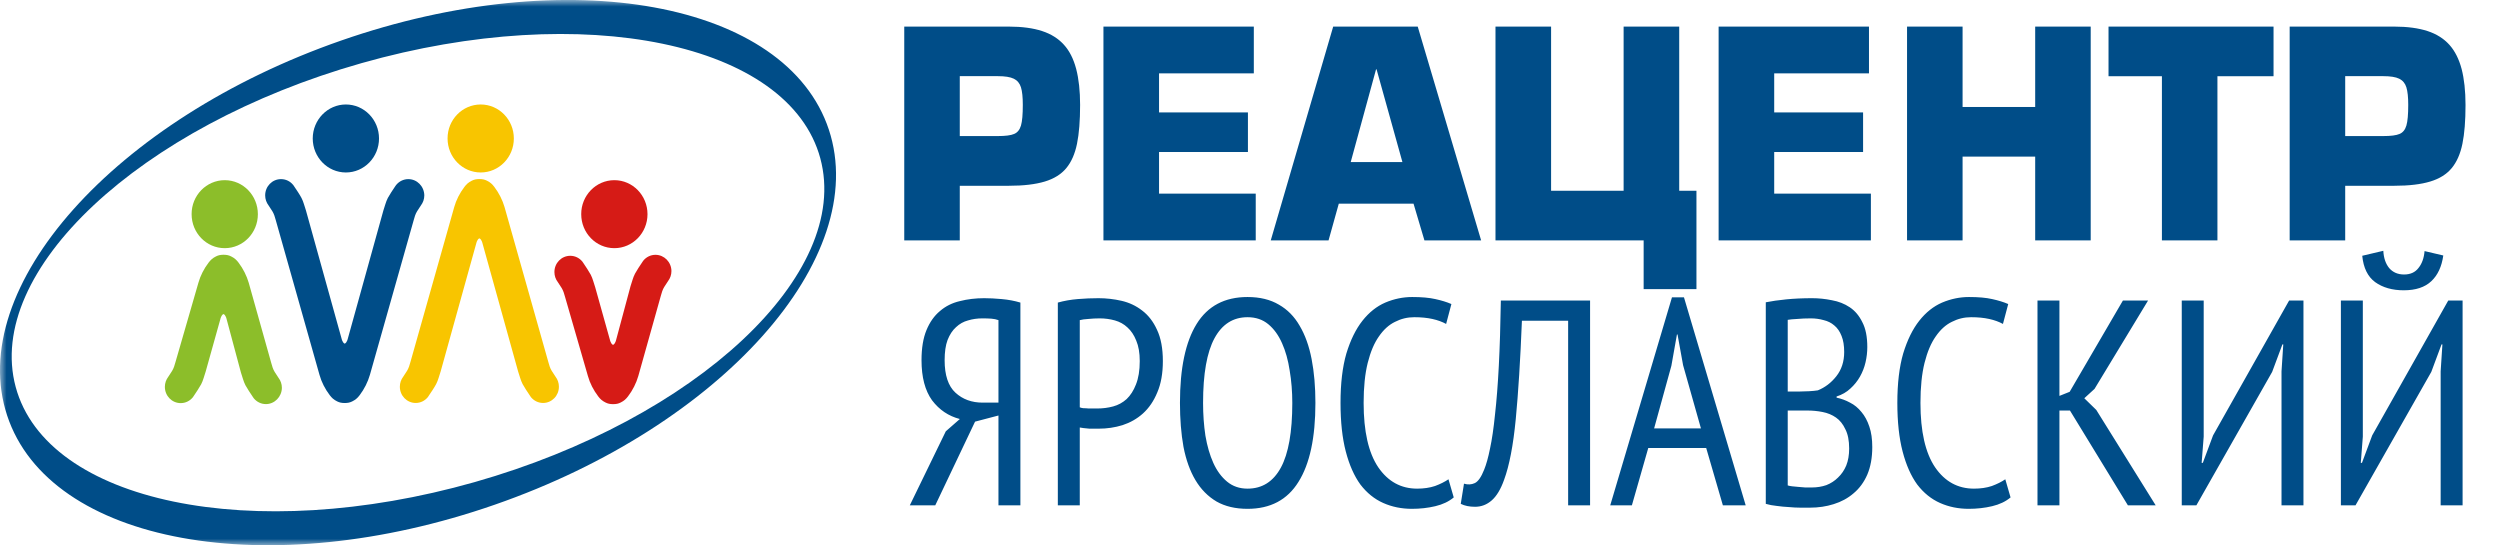
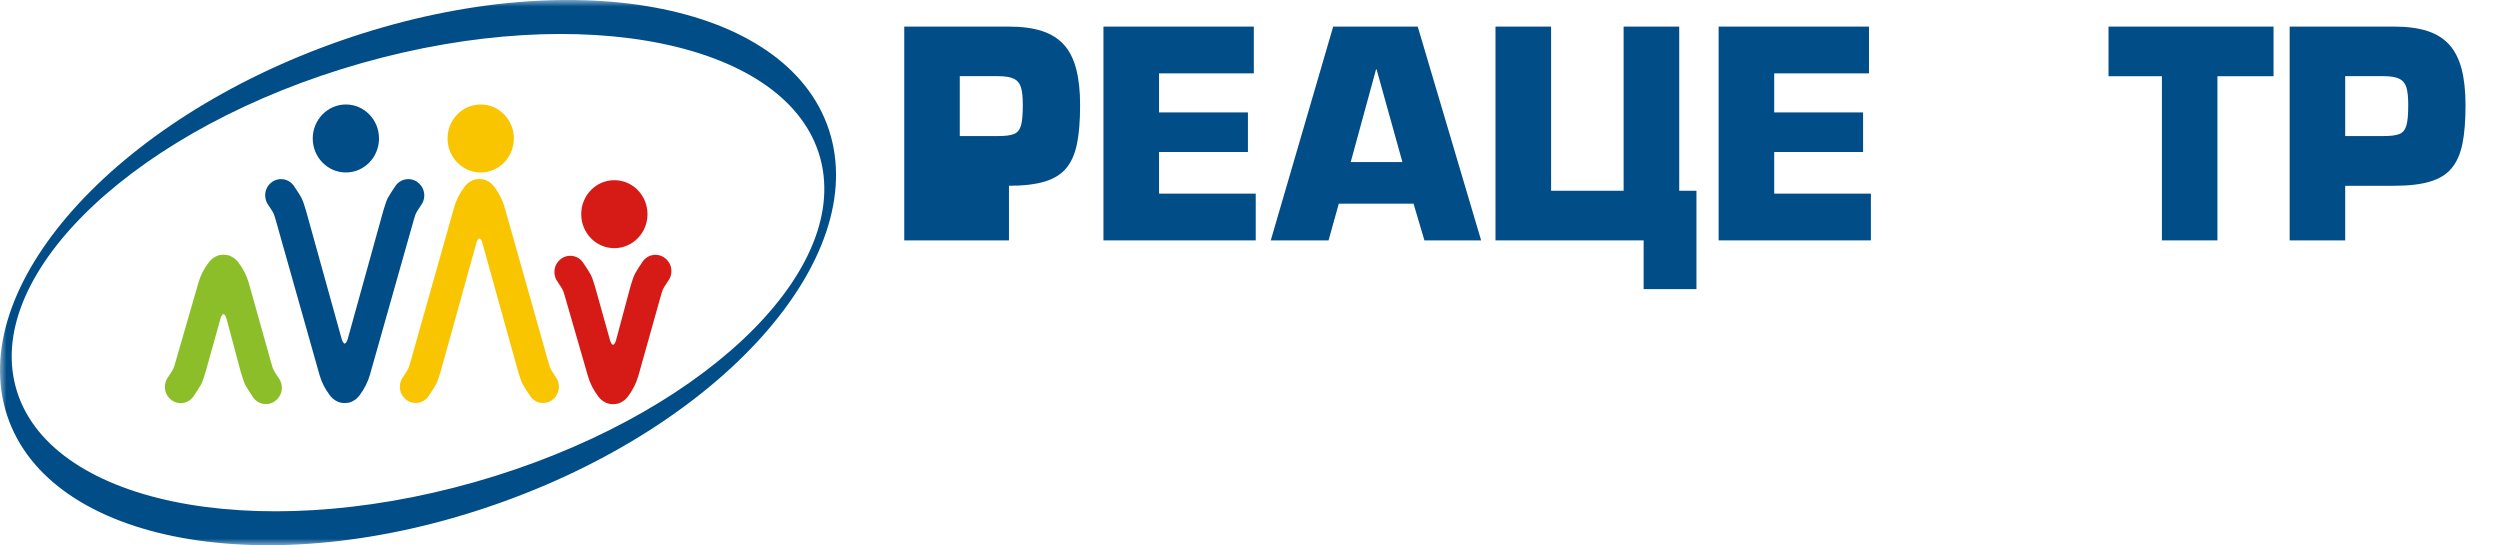
<svg xmlns="http://www.w3.org/2000/svg" width="188" height="41" viewBox="0 0 188 41" fill="none">
  <g clip-path="url(#clip0_57_2)">
    <mask id="mask0_57_2" style="mask-type:luminance" maskUnits="userSpaceOnUse" x="0" y="0" width="188" height="41">
      <path d="M188 0H0V41H188V0Z" fill="white" />
    </mask>
    <g mask="url(#mask0_57_2)">
-       <path d="M72.181 10.232H75.038C75.603 10.232 76.013 10.181 76.262 10.073C76.511 9.97 76.683 9.76 76.777 9.442C76.871 9.124 76.915 8.607 76.915 7.891C76.915 7.312 76.871 6.874 76.777 6.568C76.683 6.266 76.506 6.051 76.24 5.92C75.974 5.789 75.57 5.727 75.033 5.727H72.175V10.232H72.181ZM72.181 18.077H68V2H75.874C76.86 2 77.691 2.114 78.366 2.335C79.047 2.557 79.59 2.903 80.011 3.369C80.432 3.835 80.731 4.437 80.93 5.187C81.124 5.937 81.224 6.84 81.224 7.897C81.224 9.079 81.146 10.05 80.991 10.811C80.836 11.572 80.565 12.186 80.183 12.646C79.8 13.106 79.263 13.442 78.566 13.652C77.873 13.862 76.976 13.97 75.874 13.97H72.175V18.077H72.181Z" fill="#004D88" />
+       <path d="M72.181 10.232H75.038C75.603 10.232 76.013 10.181 76.262 10.073C76.511 9.97 76.683 9.76 76.777 9.442C76.871 9.124 76.915 8.607 76.915 7.891C76.915 7.312 76.871 6.874 76.777 6.568C76.683 6.266 76.506 6.051 76.24 5.92C75.974 5.789 75.57 5.727 75.033 5.727H72.175V10.232H72.181ZM72.181 18.077H68V2H75.874C76.86 2 77.691 2.114 78.366 2.335C79.047 2.557 79.59 2.903 80.011 3.369C80.432 3.835 80.731 4.437 80.93 5.187C81.124 5.937 81.224 6.84 81.224 7.897C81.224 9.079 81.146 10.05 80.991 10.811C80.836 11.572 80.565 12.186 80.183 12.646C79.8 13.106 79.263 13.442 78.566 13.652C77.873 13.862 76.976 13.97 75.874 13.97V18.077H72.181Z" fill="#004D88" />
      <path d="M87.16 5.517V8.454H93.844V11.431H87.16V14.561H94.431V18.077H82.979V2H94.287V5.517H87.16Z" fill="#004D88" />
      <path d="M105.461 12.186L103.518 5.215H103.479L101.574 12.186H105.461ZM106.298 15.316H100.677L99.907 18.077H95.561L100.256 2H106.613L111.381 18.077H107.117L106.298 15.316Z" fill="#004D88" />
      <path d="M116.642 14.345H122.096V2H126.277V14.345H127.573V21.742H123.602V18.077H112.461V2H116.642V14.345Z" fill="#004D88" />
      <path d="M133.42 5.517V8.454H140.104V11.431H133.42V14.561H140.691V18.077H129.24V2H140.547V5.517H133.42Z" fill="#004D88" />
-       <path d="M157.221 2V18.077H153.046V11.777H147.586V18.077H143.41V2H147.586V8.045H153.046V2H157.221Z" fill="#004D88" />
      <path d="M166.751 5.732V18.077H162.576V5.732H158.561V2H170.97V5.732H166.751Z" fill="#004D88" />
      <path d="M176.364 10.232H179.222C179.786 10.232 180.196 10.181 180.445 10.073C180.695 9.97 180.866 9.76 180.96 9.442C181.055 9.124 181.099 8.607 181.099 7.891C181.099 7.312 181.055 6.874 180.96 6.568C180.866 6.266 180.689 6.051 180.423 5.92C180.157 5.789 179.753 5.727 179.216 5.727H176.359V10.232H176.364ZM176.364 18.077H172.183V2H180.058C181.038 2 181.869 2.114 182.55 2.335C183.231 2.557 183.773 2.903 184.194 3.369C184.61 3.835 184.914 4.437 185.114 5.187C185.307 5.937 185.407 6.84 185.407 7.897C185.407 9.079 185.33 10.05 185.174 10.811C185.019 11.572 184.748 12.186 184.366 12.646C183.984 13.106 183.447 13.442 182.749 13.652C182.057 13.862 181.16 13.97 180.058 13.97H176.359V18.077H176.364Z" fill="#004D88" />
      <path d="M35.684 36.257C18.977 41 3.527 37.796 1.179 29.098C-1.163 20.395 10.477 9.493 27.184 4.749C43.891 0.006 59.34 3.21 61.688 11.908C64.036 20.611 52.396 31.507 35.684 36.257ZM62.331 9.754C59.146 0.114 42.728 -2.892 25.666 3.045C8.605 8.982 -2.647 21.605 0.537 31.246C3.721 40.886 20.134 43.892 37.201 37.955C54.268 32.024 65.515 19.395 62.331 9.754Z" fill="#004D88" />
      <path d="M30.706 13.47C30.34 13.47 30.014 13.64 29.798 13.902C29.798 13.902 29.798 13.902 29.798 13.896C29.781 13.924 29.753 13.953 29.731 13.992C29.726 13.998 29.726 14.004 29.72 14.009C29.554 14.248 29.283 14.668 29.166 14.884C29.011 15.18 28.939 15.521 28.829 15.833L26.16 25.451C26.16 25.451 26.093 25.78 25.922 25.843C25.75 25.78 25.683 25.451 25.683 25.451L23.009 15.833C22.898 15.515 22.826 15.18 22.671 14.884C22.56 14.668 22.283 14.248 22.117 14.009C22.112 14.004 22.112 13.998 22.106 13.992C22.078 13.953 22.056 13.924 22.04 13.896C22.04 13.896 22.04 13.896 22.04 13.902C21.824 13.634 21.497 13.47 21.131 13.47C20.473 13.47 19.941 14.015 19.941 14.691C19.941 14.975 20.035 15.236 20.196 15.447C20.284 15.577 20.417 15.782 20.484 15.89C20.605 16.089 20.677 16.322 20.738 16.555L24.028 28.195C24.177 28.729 24.443 29.252 24.797 29.718C24.947 29.916 25.096 30.058 25.351 30.183C25.534 30.274 25.672 30.303 25.922 30.308C26.171 30.303 26.309 30.274 26.492 30.183C26.747 30.058 26.896 29.916 27.046 29.718C27.395 29.257 27.66 28.729 27.815 28.195L31.11 16.555C31.171 16.327 31.238 16.094 31.365 15.89C31.431 15.782 31.564 15.577 31.653 15.447C31.813 15.236 31.908 14.975 31.908 14.691C31.896 14.015 31.365 13.47 30.706 13.47Z" fill="#004D88" />
      <path d="M26.01 7.857C27.389 7.857 28.502 9.005 28.502 10.413C28.502 11.828 27.383 12.97 26.01 12.97C24.631 12.97 23.518 11.822 23.518 10.413C23.518 9.005 24.637 7.857 26.01 7.857Z" fill="#004D88" />
      <path d="M40.839 30.303C40.474 30.303 40.147 30.132 39.931 29.871C39.915 29.843 39.887 29.814 39.865 29.774C39.859 29.769 39.859 29.763 39.854 29.757C39.688 29.519 39.416 29.098 39.3 28.882C39.145 28.587 39.073 28.246 38.962 27.934L36.288 18.316C36.288 18.316 36.221 17.986 36.049 17.924C35.878 17.986 35.811 18.316 35.811 18.316L33.137 27.934C33.026 28.252 32.954 28.587 32.799 28.882C32.688 29.098 32.411 29.519 32.245 29.757C32.24 29.763 32.24 29.769 32.234 29.774C32.206 29.814 32.184 29.843 32.168 29.871C31.946 30.138 31.625 30.303 31.259 30.303C30.601 30.303 30.069 29.757 30.069 29.081C30.069 28.797 30.163 28.536 30.324 28.326C30.412 28.195 30.545 27.99 30.611 27.883C30.733 27.684 30.805 27.451 30.866 27.218L34.156 15.577C34.305 15.043 34.571 14.521 34.925 14.055C35.075 13.856 35.224 13.714 35.479 13.589C35.662 13.498 35.8 13.47 36.049 13.464C36.299 13.47 36.437 13.498 36.62 13.589C36.874 13.714 37.024 13.856 37.173 14.055C37.522 14.515 37.788 15.043 37.943 15.577L41.233 27.218C41.294 27.445 41.36 27.678 41.487 27.883C41.554 27.99 41.687 28.195 41.775 28.326C41.936 28.536 42.03 28.797 42.03 29.081C42.03 29.757 41.498 30.303 40.839 30.303Z" fill="#F8C500" />
      <path d="M36.149 7.857C37.528 7.857 38.641 9.005 38.641 10.413C38.641 11.828 37.523 12.97 36.149 12.97C34.77 12.97 33.657 11.822 33.657 10.413C33.652 9.005 34.77 7.857 36.149 7.857Z" fill="#F8C500" />
      <path d="M49.29 19.162C48.924 19.162 48.598 19.332 48.382 19.594C48.365 19.622 48.337 19.651 48.315 19.69C48.31 19.696 48.31 19.702 48.304 19.707C48.138 19.946 47.867 20.366 47.751 20.582C47.595 20.878 47.523 21.219 47.413 21.531L46.338 25.542C46.338 25.542 46.272 25.871 46.1 25.934C45.929 25.871 45.862 25.542 45.862 25.542L44.76 21.605C44.649 21.287 44.577 20.952 44.422 20.656C44.306 20.44 44.035 20.02 43.869 19.781C43.863 19.776 43.863 19.77 43.858 19.764C43.83 19.724 43.808 19.696 43.791 19.668C43.57 19.401 43.248 19.236 42.883 19.236C42.224 19.236 41.692 19.781 41.692 20.457C41.692 20.741 41.786 21.003 41.947 21.213C42.036 21.344 42.169 21.548 42.235 21.656C42.357 21.855 42.429 22.088 42.49 22.321L44.212 28.28C44.361 28.814 44.627 29.337 44.982 29.803C45.131 30.002 45.281 30.143 45.535 30.268C45.718 30.359 45.857 30.388 46.106 30.393C46.355 30.388 46.493 30.359 46.676 30.268C46.931 30.143 47.08 30.002 47.23 29.803C47.579 29.343 47.845 28.814 48 28.28L49.694 22.247C49.755 22.02 49.822 21.787 49.949 21.582C50.015 21.474 50.148 21.27 50.237 21.139C50.397 20.929 50.492 20.668 50.492 20.384C50.486 19.707 49.949 19.162 49.29 19.162Z" fill="#D61B16" />
      <path d="M46.2 13.549C47.579 13.549 48.692 14.697 48.692 16.106C48.692 17.52 47.573 18.662 46.2 18.662C44.821 18.662 43.708 17.52 43.708 16.106C43.703 14.697 44.821 13.549 46.2 13.549Z" fill="#D61B16" />
      <path d="M19.996 30.388C19.631 30.388 19.304 30.218 19.088 29.956C19.071 29.928 19.044 29.899 19.021 29.86C19.016 29.854 19.016 29.848 19.01 29.843C18.844 29.604 18.573 29.184 18.456 28.968C18.302 28.672 18.23 28.331 18.119 28.019L17.044 24.008C17.044 24.008 16.978 23.679 16.806 23.616C16.635 23.679 16.568 24.008 16.568 24.008L15.466 27.945C15.355 28.263 15.284 28.598 15.129 28.894C15.012 29.11 14.741 29.53 14.575 29.769C14.569 29.774 14.569 29.78 14.564 29.786C14.536 29.826 14.514 29.854 14.497 29.882C14.276 30.149 13.954 30.314 13.589 30.314C12.93 30.314 12.398 29.769 12.398 29.093C12.398 28.809 12.493 28.547 12.653 28.337C12.742 28.206 12.875 28.002 12.941 27.894C13.063 27.695 13.135 27.462 13.196 27.229L14.918 21.27C15.068 20.736 15.333 20.213 15.688 19.747C15.837 19.554 15.987 19.407 16.241 19.282C16.424 19.191 16.563 19.162 16.812 19.157C17.061 19.162 17.2 19.191 17.382 19.282C17.637 19.407 17.787 19.549 17.936 19.747C18.285 20.207 18.551 20.736 18.706 21.27L20.4 27.303C20.461 27.53 20.528 27.763 20.655 27.968C20.721 28.076 20.854 28.28 20.943 28.411C21.104 28.621 21.198 28.883 21.198 29.166C21.186 29.843 20.649 30.388 19.996 30.388Z" fill="#8CBE2A" />
-       <path d="M16.901 13.549C18.279 13.549 19.392 14.697 19.392 16.106C19.392 17.52 18.279 18.662 16.901 18.662C15.522 18.662 14.409 17.52 14.409 16.106C14.403 14.697 15.522 13.549 16.901 13.549Z" fill="#8CBE2A" />
    </g>
-     <path d="M76.734 38H75.084V31.246L73.324 31.708L70.332 38H68.418L71.124 32.434L72.18 31.51C71.329 31.29 70.633 30.821 70.09 30.102C69.562 29.369 69.298 28.364 69.298 27.088C69.298 26.179 69.423 25.423 69.672 24.822C69.921 24.221 70.259 23.744 70.684 23.392C71.109 23.025 71.608 22.776 72.18 22.644C72.752 22.497 73.361 22.424 74.006 22.424C74.402 22.424 74.842 22.446 75.326 22.49C75.825 22.534 76.294 22.622 76.734 22.754V38ZM73.874 23.942C73.493 23.942 73.133 23.993 72.796 24.096C72.459 24.184 72.158 24.353 71.894 24.602C71.63 24.837 71.417 25.159 71.256 25.57C71.109 25.966 71.036 26.472 71.036 27.088C71.036 28.217 71.307 29.031 71.85 29.53C72.393 30.029 73.075 30.278 73.896 30.278H75.084V24.074C74.923 24.015 74.747 23.979 74.556 23.964C74.365 23.949 74.138 23.942 73.874 23.942ZM79.549 22.754C80.018 22.622 80.517 22.534 81.045 22.49C81.573 22.446 82.093 22.424 82.607 22.424C83.193 22.424 83.773 22.49 84.345 22.622C84.917 22.754 85.43 22.996 85.885 23.348C86.354 23.7 86.728 24.184 87.007 24.8C87.3 25.416 87.447 26.201 87.447 27.154C87.447 28.078 87.307 28.863 87.029 29.508C86.765 30.153 86.405 30.681 85.951 31.092C85.511 31.488 84.997 31.781 84.411 31.972C83.839 32.148 83.245 32.236 82.629 32.236C82.57 32.236 82.475 32.236 82.343 32.236C82.211 32.236 82.071 32.236 81.925 32.236C81.778 32.221 81.631 32.207 81.485 32.192C81.353 32.177 81.257 32.163 81.199 32.148V38H79.549V22.754ZM82.695 23.942C82.401 23.942 82.115 23.957 81.837 23.986C81.573 24.001 81.36 24.03 81.199 24.074V30.63C81.257 30.659 81.345 30.681 81.463 30.696C81.595 30.696 81.727 30.703 81.859 30.718C81.991 30.718 82.115 30.718 82.233 30.718C82.365 30.718 82.46 30.718 82.519 30.718C82.929 30.718 83.325 30.667 83.707 30.564C84.088 30.461 84.425 30.278 84.719 30.014C85.012 29.735 85.247 29.369 85.423 28.914C85.613 28.445 85.709 27.858 85.709 27.154C85.709 26.538 85.621 26.025 85.445 25.614C85.283 25.203 85.063 24.873 84.785 24.624C84.521 24.375 84.205 24.199 83.839 24.096C83.472 23.993 83.091 23.942 82.695 23.942ZM88.733 30.3C88.733 27.689 89.151 25.709 89.987 24.36C90.823 23.011 92.099 22.336 93.815 22.336C94.739 22.336 95.524 22.527 96.169 22.908C96.814 23.275 97.335 23.803 97.731 24.492C98.142 25.181 98.442 26.017 98.633 27C98.824 27.983 98.919 29.083 98.919 30.3C98.919 32.911 98.494 34.891 97.643 36.24C96.807 37.589 95.531 38.264 93.815 38.264C92.906 38.264 92.128 38.081 91.483 37.714C90.838 37.333 90.31 36.797 89.899 36.108C89.488 35.419 89.188 34.583 88.997 33.6C88.821 32.617 88.733 31.517 88.733 30.3ZM90.471 30.3C90.471 31.165 90.53 31.987 90.647 32.764C90.779 33.541 90.977 34.223 91.241 34.81C91.505 35.397 91.85 35.866 92.275 36.218C92.7 36.57 93.214 36.746 93.815 36.746C94.915 36.746 95.751 36.218 96.323 35.162C96.895 34.106 97.181 32.485 97.181 30.3C97.181 29.449 97.115 28.635 96.983 27.858C96.866 27.081 96.675 26.399 96.411 25.812C96.147 25.211 95.802 24.734 95.377 24.382C94.952 24.03 94.431 23.854 93.815 23.854C92.73 23.854 91.901 24.382 91.329 25.438C90.757 26.494 90.471 28.115 90.471 30.3ZM109.321 37.406C108.955 37.714 108.493 37.934 107.935 38.066C107.378 38.198 106.791 38.264 106.175 38.264C105.398 38.264 104.679 38.117 104.019 37.824C103.359 37.531 102.787 37.069 102.303 36.438C101.834 35.793 101.467 34.964 101.203 33.952C100.939 32.94 100.807 31.723 100.807 30.3C100.807 28.833 100.954 27.594 101.247 26.582C101.555 25.57 101.959 24.749 102.457 24.118C102.956 23.487 103.528 23.033 104.173 22.754C104.833 22.475 105.508 22.336 106.197 22.336C106.901 22.336 107.481 22.387 107.935 22.49C108.405 22.593 108.808 22.717 109.145 22.864L108.749 24.36C108.456 24.199 108.111 24.074 107.715 23.986C107.319 23.898 106.865 23.854 106.351 23.854C105.838 23.854 105.354 23.971 104.899 24.206C104.445 24.426 104.041 24.793 103.689 25.306C103.337 25.805 103.059 26.465 102.853 27.286C102.648 28.107 102.545 29.112 102.545 30.3C102.545 32.441 102.912 34.055 103.645 35.14C104.379 36.211 105.354 36.746 106.571 36.746C107.07 36.746 107.517 36.68 107.913 36.548C108.309 36.401 108.647 36.233 108.925 36.042L109.321 37.406ZM117.924 24.118H114.448C114.33 27.066 114.176 29.53 113.986 31.51C113.795 33.49 113.502 35.015 113.106 36.086C112.856 36.79 112.548 37.303 112.182 37.626C111.815 37.949 111.397 38.11 110.928 38.11C110.502 38.11 110.143 38.037 109.849 37.89L110.092 36.372C110.385 36.46 110.656 36.445 110.906 36.328C111.155 36.211 111.39 35.873 111.61 35.316C111.771 34.92 111.918 34.392 112.05 33.732C112.196 33.057 112.321 32.207 112.424 31.18C112.541 30.153 112.636 28.936 112.71 27.528C112.783 26.12 112.834 24.477 112.864 22.6H119.574V38H117.924V24.118ZM128.306 33.688H123.95L122.718 38H121.09L125.732 22.358H126.634L131.276 38H129.56L128.306 33.688ZM124.39 32.214H127.91L126.568 27.462L126.15 25.152H126.106L125.688 27.506L124.39 32.214ZM140.421 26.098C140.421 26.479 140.377 26.861 140.289 27.242C140.201 27.623 140.062 27.983 139.871 28.32C139.68 28.657 139.438 28.958 139.145 29.222C138.866 29.486 138.522 29.684 138.111 29.816V29.904C138.463 29.977 138.8 30.102 139.123 30.278C139.446 30.439 139.732 30.674 139.981 30.982C140.23 31.275 140.428 31.642 140.575 32.082C140.722 32.507 140.795 33.021 140.795 33.622C140.795 34.414 140.67 35.103 140.421 35.69C140.172 36.262 139.827 36.731 139.387 37.098C138.962 37.465 138.463 37.736 137.891 37.912C137.334 38.088 136.74 38.176 136.109 38.176C135.904 38.176 135.662 38.176 135.383 38.176C135.119 38.176 134.833 38.161 134.525 38.132C134.217 38.117 133.909 38.088 133.601 38.044C133.308 38.015 133.036 37.963 132.787 37.89V22.732C133.227 22.644 133.74 22.571 134.327 22.512C134.928 22.453 135.574 22.424 136.263 22.424C136.762 22.424 137.26 22.475 137.759 22.578C138.258 22.666 138.705 22.842 139.101 23.106C139.497 23.37 139.812 23.744 140.047 24.228C140.296 24.697 140.421 25.321 140.421 26.098ZM136.241 36.658C136.637 36.658 137.004 36.599 137.341 36.482C137.678 36.35 137.972 36.159 138.221 35.91C138.485 35.661 138.69 35.36 138.837 35.008C138.984 34.641 139.057 34.216 139.057 33.732C139.057 33.131 138.962 32.647 138.771 32.28C138.595 31.899 138.36 31.605 138.067 31.4C137.774 31.195 137.436 31.055 137.055 30.982C136.688 30.909 136.307 30.872 135.911 30.872H134.437V36.504C134.525 36.533 134.635 36.555 134.767 36.57C134.914 36.585 135.068 36.599 135.229 36.614C135.405 36.629 135.581 36.643 135.757 36.658C135.933 36.658 136.094 36.658 136.241 36.658ZM135.339 29.442C135.544 29.442 135.779 29.435 136.043 29.42C136.307 29.405 136.527 29.383 136.703 29.354C137.246 29.134 137.708 28.782 138.089 28.298C138.485 27.799 138.683 27.191 138.683 26.472C138.683 25.988 138.617 25.585 138.485 25.262C138.353 24.925 138.17 24.661 137.935 24.47C137.715 24.279 137.451 24.147 137.143 24.074C136.835 23.986 136.512 23.942 136.175 23.942C135.794 23.942 135.449 23.957 135.141 23.986C134.833 24.001 134.598 24.023 134.437 24.052V29.442H135.339ZM151.194 37.406C150.828 37.714 150.366 37.934 149.808 38.066C149.251 38.198 148.664 38.264 148.048 38.264C147.271 38.264 146.552 38.117 145.892 37.824C145.232 37.531 144.66 37.069 144.176 36.438C143.707 35.793 143.34 34.964 143.076 33.952C142.812 32.94 142.68 31.723 142.68 30.3C142.68 28.833 142.827 27.594 143.12 26.582C143.428 25.57 143.832 24.749 144.33 24.118C144.829 23.487 145.401 23.033 146.046 22.754C146.706 22.475 147.381 22.336 148.07 22.336C148.774 22.336 149.354 22.387 149.808 22.49C150.278 22.593 150.681 22.717 151.018 22.864L150.622 24.36C150.329 24.199 149.984 24.074 149.588 23.986C149.192 23.898 148.738 23.854 148.224 23.854C147.711 23.854 147.227 23.971 146.772 24.206C146.318 24.426 145.914 24.793 145.562 25.306C145.21 25.805 144.932 26.465 144.726 27.286C144.521 28.107 144.418 29.112 144.418 30.3C144.418 32.441 144.785 34.055 145.518 35.14C146.252 36.211 147.227 36.746 148.444 36.746C148.943 36.746 149.39 36.68 149.786 36.548C150.182 36.401 150.52 36.233 150.798 36.042L151.194 37.406ZM155.661 30.872H154.869V38H153.219V22.6H154.869V29.772L155.639 29.464L159.643 22.6H161.535L157.509 29.244L156.739 29.948L157.641 30.828L162.107 38H160.017L155.661 30.872ZM171.57 27.924L171.702 25.9H171.636L170.866 27.968L165.168 38H164.068V22.6H165.718V32.83L165.564 34.81H165.652L166.422 32.742L172.142 22.6H173.22V38H171.57V27.924ZM183.537 27.924L183.669 25.9H183.603L182.833 27.968L177.135 38H176.035V22.6H177.685V32.83L177.531 34.81H177.619L178.389 32.742L184.109 22.6H185.187V38H183.537V27.924ZM179.225 18.86C179.254 19.403 179.401 19.835 179.665 20.158C179.944 20.481 180.318 20.642 180.787 20.642C181.256 20.642 181.616 20.481 181.865 20.158C182.129 19.835 182.283 19.41 182.327 18.882L183.735 19.212C183.618 20.048 183.317 20.693 182.833 21.148C182.349 21.603 181.66 21.83 180.765 21.83C179.9 21.83 179.181 21.625 178.609 21.214C178.052 20.803 177.729 20.143 177.641 19.234L179.225 18.86Z" fill="#004D88" />
  </g>
  <defs>
    <clipPath id="clip0_57_2">
      <rect width="188" height="41" fill="white" />
    </clipPath>
  </defs>
</svg>